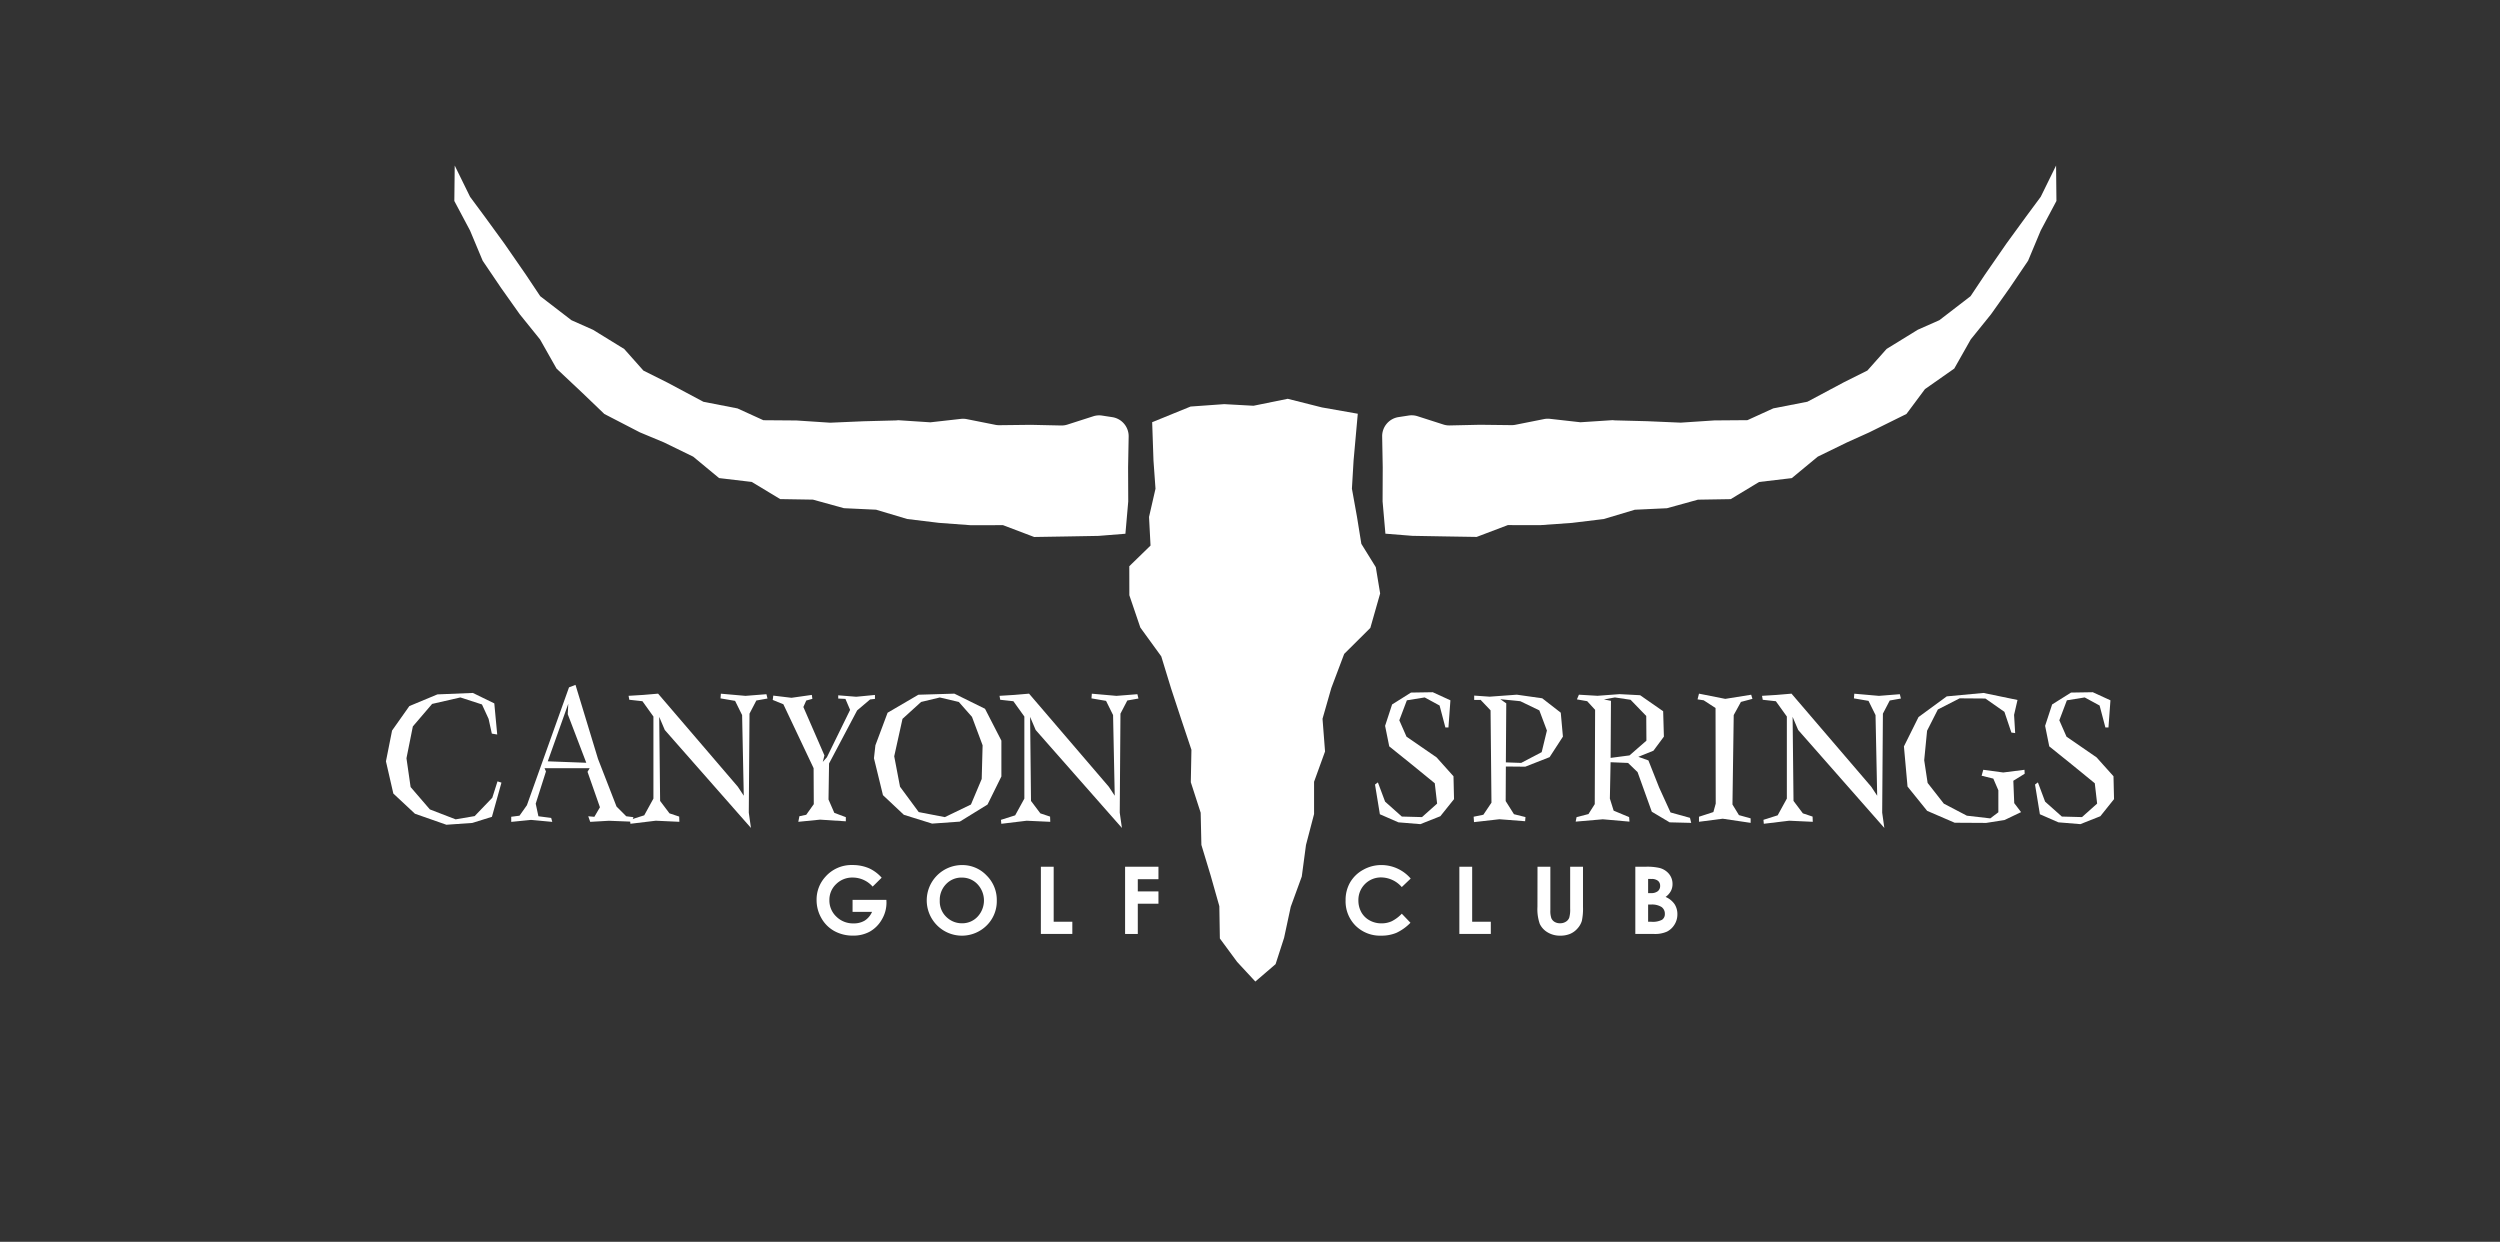
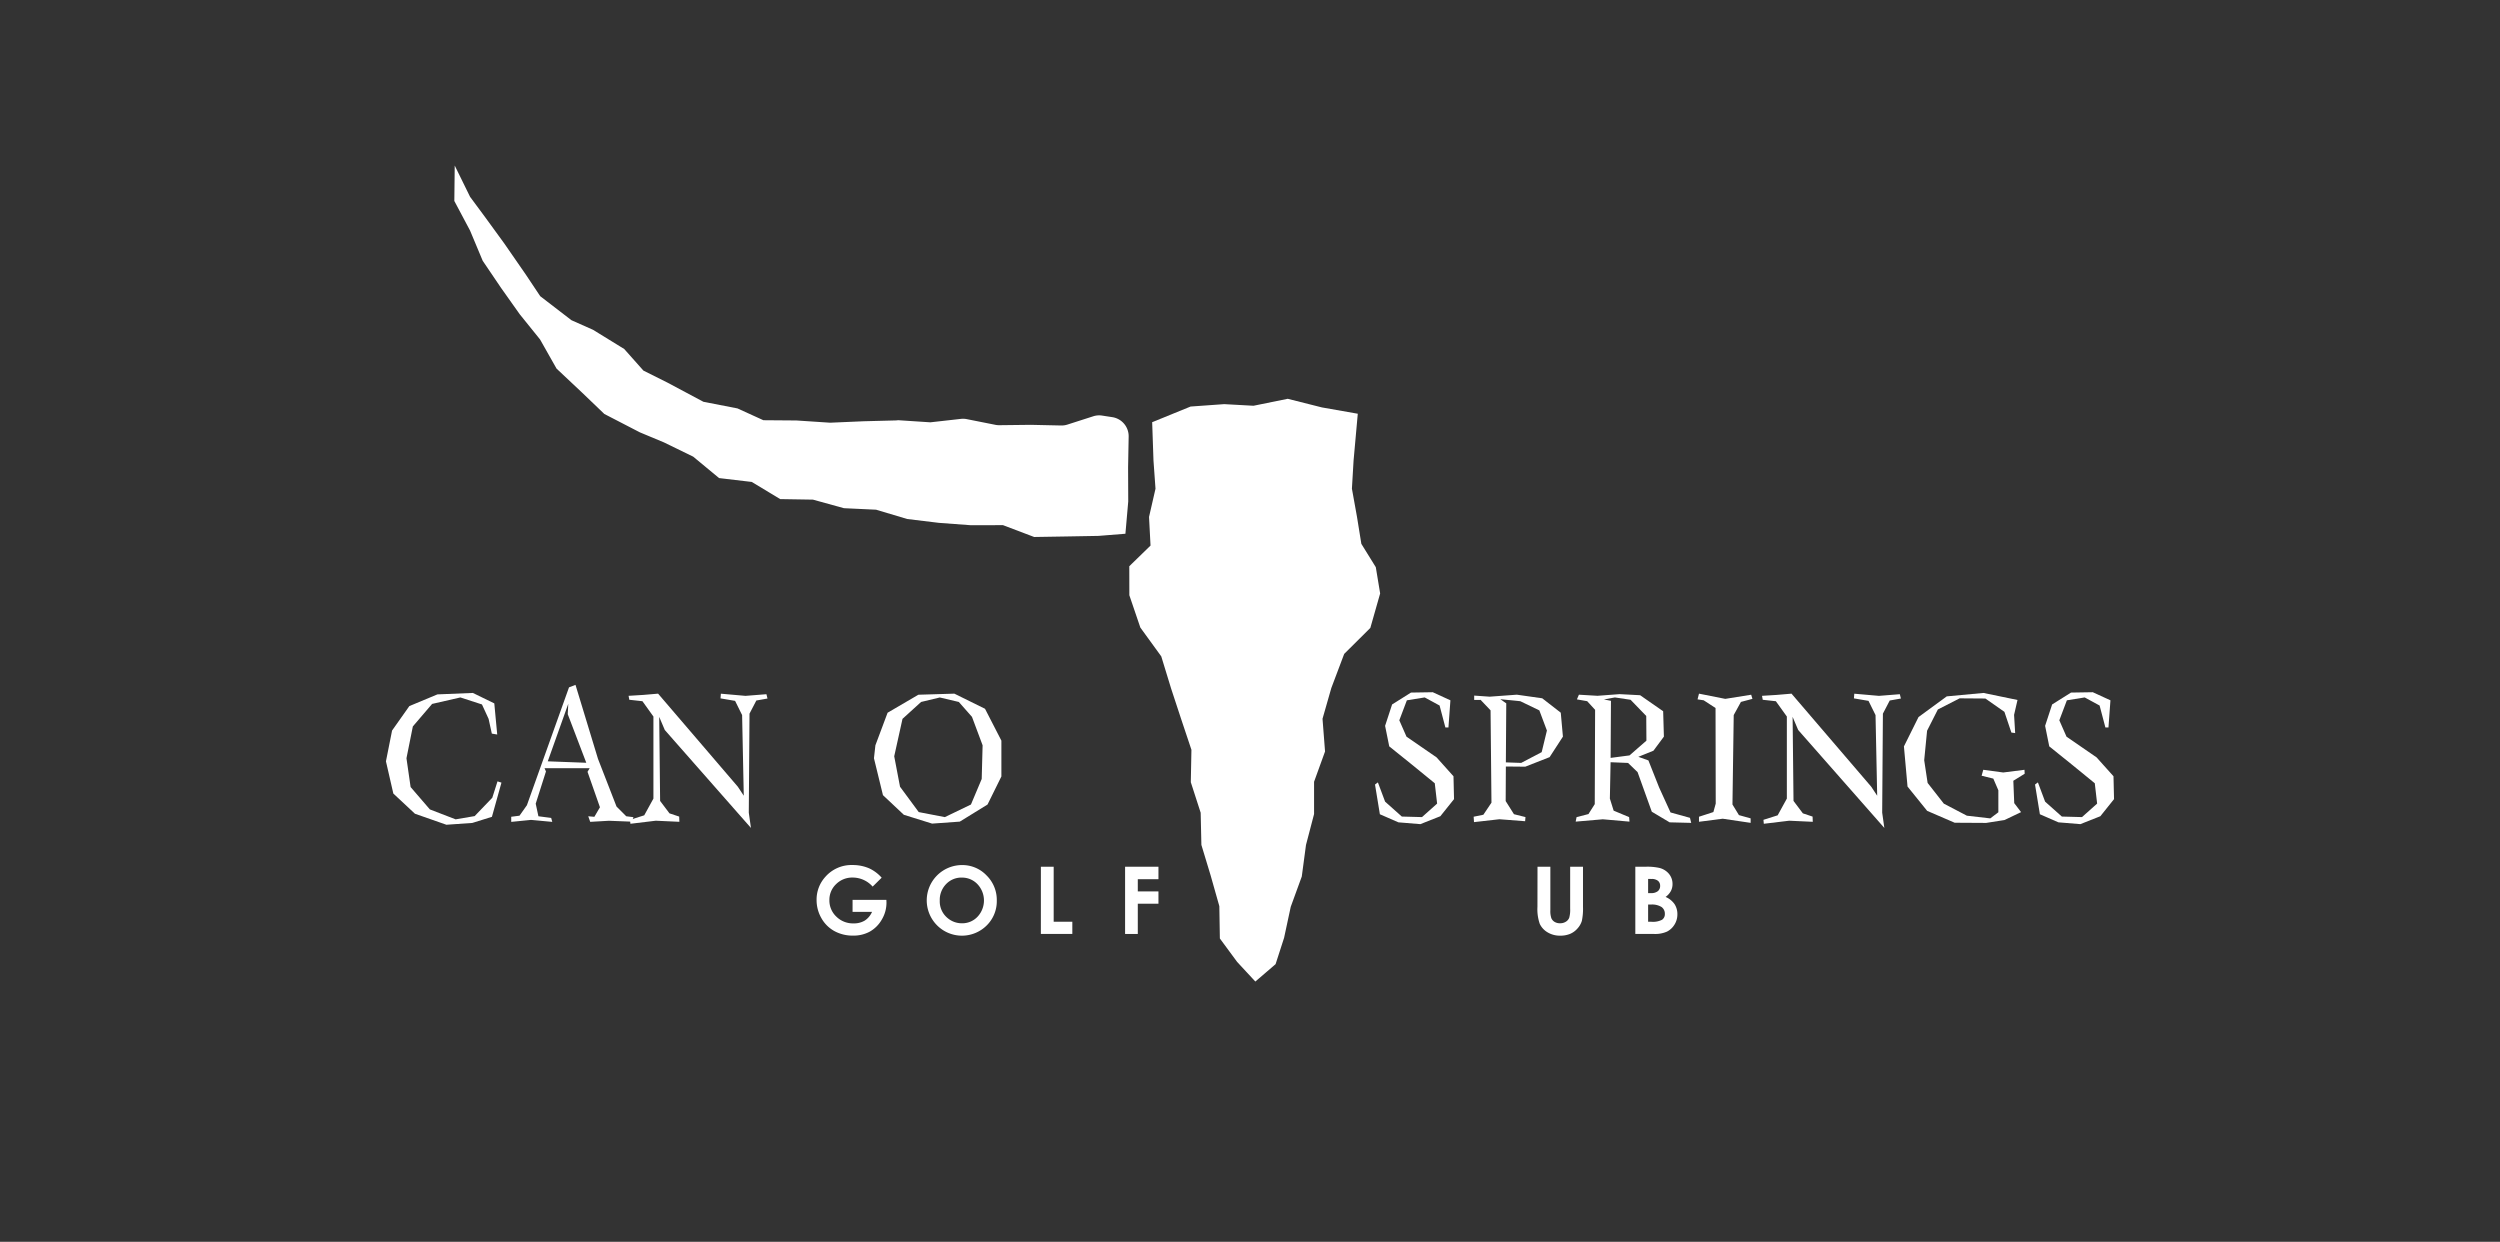
<svg xmlns="http://www.w3.org/2000/svg" width="301.92" height="149.973" viewBox="0 0 301.92 149.973">
  <rect x="0" y="0" width="301.92" height="149.973" fill="#333333" stroke="none" />
  <defs>
    <clipPath id="clip-path">
      <rect id="Rectangle_17930" data-name="Rectangle 17930" width="301.92" height="149.973" transform="translate(299 1084.772)" fill="#fff" />
    </clipPath>
    <clipPath id="clip-path-2">
      <rect id="Rectangle_17929" data-name="Rectangle 17929" width="208.7" height="98.549" fill="#fff" />
    </clipPath>
  </defs>
  <g id="Canyon_Springs_Golf_Club" data-name="Canyon Springs Golf Club" transform="translate(-299 -1084.771)" clip-path="url(#clip-path)">
    <g id="Group_34862" data-name="Group 34862" transform="translate(345.61 1104.764)">
      <g id="Group_34861" data-name="Group 34861" clip-path="url(#clip-path-2)">
        <path id="Path_68676" data-name="Path 68676" d="M21.422,0l1.854,3.776,1.8,2.432L27.4,9.4l2.608,3.768,1.739,2.609,3.769,2.9,2.608,1.159,3.768,2.319,2.319,2.608,2.9,1.449,4.348,2.319,4.114.8,3.126,1.425,3.994.031,4.067.269,4.043-.174,3.863-.1a2.353,2.353,0,0,0,.3-.028l3.9.255,3.684-.414a2.334,2.334,0,0,1,.716.031l3.451.687a2.329,2.329,0,0,0,.483.044l3.8-.044,3.656.08a2.338,2.338,0,0,0,.766-.112l3.114-1a2.332,2.332,0,0,1,1.069-.085l1.228.189a2.333,2.333,0,0,1,1.979,2.349l-.068,3.716.017,4.116-.341,3.9-3.256.26-3.879.069-3.883.063-3.767-1.43-3.881.009L79.9,43.151l-3.843-.466-3.747-1.123-3.885-.182-3.738-1.033-3.959-.065-3.43-2.072-3.949-.466-3.131-2.59-3.522-1.717-2.918-1.218L39.489,30l-2.672-2.564-3.1-2.916L31.726,21l-2.45-3.038-2.264-3.194L24.8,11.5,23.275,7.856l-1.9-3.576Z" transform="translate(-13.116)" fill="#fff" />
-         <path id="Path_68677" data-name="Path 68677" d="M392.7,0l-1.854,3.776-1.8,2.432L386.72,9.4l-2.608,3.768-1.739,2.609-3.768,2.9L376,19.829l-3.768,2.319-2.319,2.608-2.9,1.449-4.348,2.319-4.114.8-3.126,1.425-3.994.031-4.067.269-4.043-.174-3.863-.1a2.354,2.354,0,0,1-.3-.028l-3.9.255-3.684-.414a2.334,2.334,0,0,0-.716.031l-3.451.687a2.33,2.33,0,0,1-.483.044l-3.8-.044-3.656.08a2.338,2.338,0,0,1-.765-.112l-3.114-1a2.332,2.332,0,0,0-1.069-.085l-1.228.189a2.333,2.333,0,0,0-1.979,2.349l.068,3.716-.017,4.116.341,3.9,3.256.26,3.879.069,3.883.063,3.767-1.43,3.881.009,3.861-.274,3.843-.466,3.747-1.123,3.885-.182,3.738-1.033,3.959-.065,3.43-2.072,3.949-.466,3.131-2.59,3.522-1.717,2.7-1.218L374.63,30l2.234-3,3.54-2.482L382.393,21l2.45-3.038,2.264-3.194,2.214-3.274,1.523-3.642,1.9-3.576Z" transform="translate(-191.002)" fill="#fff" />
        <path id="Path_68678" data-name="Path 68678" d="M243.242,138.067l-.063-3.9-1.049-3.707-1.118-3.691-.087-3.886-1.191-3.687.075-3.915-1.231-3.682-1.218-3.7-1.194-3.9-2.527-3.481-1.327-3.9-.007-3.506,2.565-2.495-.181-3.456.781-3.409-.244-3.407-.158-4.628,4.639-1.89,4.058-.29,3.542.195,4.131-.841,4.134,1.043,4.327.762-.508,5.653-.2,3.4.614,3.409.524,3.251,1.746,2.818L262.6,96.4l-1.185,4.163-3.158,3.138-1.555,4.122-1.062,3.712.305,3.947-1.326,3.661,0,3.9-.975,3.728-.509,3.814-1.332,3.655L251,137.984l-1.028,3.185-2.445,2.1-2.194-2.366Z" transform="translate(-142.532 -44.723)" fill="#fff" />
        <path id="Path_68679" data-name="Path 68679" d="M13.239,167.725l.2,2.109-.652-.109-.391-1.783-.8-1.739-2.608-.847-3.413.783-2.326,2.717L2.478,172.7l.5,3.478,2.326,2.7,3.109,1.2,2.3-.391,2.13-2.217.63-1.978.478.152-1.152,4.13-2.369.739-3.13.218L3.5,179.4.892,176.963,0,173.072l.739-3.717L2.826,166.4l3.391-1.413,4.282-.174,2.587,1.261Z" transform="translate(0 -101.121)" fill="#fff" />
        <path id="Path_68680" data-name="Path 68680" d="M39.153,178.214l1-.13.892-1.261,5.086-14.238.783-.3,2.717,8.935,2.239,5.76,1.174,1.174.87.109-.2.543-2.761-.109-2.26.131-.239-.674.739.065.674-1.152-1.5-4.282.261-.435H43.174l.174.391-1.239,3.891.326,1.522,1.543.2.131.478-2.565-.239-2.391.239Zm9.064-6.521-2.239-5.869.065-1.261-2.478,6.956Z" transform="translate(-24.023 -99.568)" fill="#fff" />
        <path id="Path_68681" data-name="Path 68681" d="M77.609,165.19l1.782-.152,9.63,11.239.717,1.087-.2-9.738-.848-1.717-1.761-.3.044-.565,2.978.261,2.522-.2.131.522-1.348.239-.825,1.586-.087,11.956.261,1.848L80.2,169.429l-.674-1.587.109,10.151,1.13,1.5,1.174.391.022.63-2.848-.131-3.065.37L76,180.275l1.717-.544,1.109-2.021V167.8L77.5,165.951l-1.587-.174-.087-.478Z" transform="translate(-46.524 -101.26)" fill="#fff" />
-         <path id="Path_68682" data-name="Path 68682" d="M123.149,165.779l2.457-.348.065.478-.739.2-.348.783,2.544,5.847-.2.783.5-.565,2.8-5.717-.565-1.326-.87-.043v-.391l2.174.174,2.261-.218v.478l-.587.065-1.565,1.326-3.391,6.412-.065,4.348.7,1.609,1.391.521v.5l-3.109-.2-2.63.261.13-.674.826-.174.913-1.283-.022-4.347-3.652-7.717-1.283-.522.065-.522Z" transform="translate(-74.172 -101.501)" fill="#fff" />
        <path id="Path_68683" data-name="Path 68683" d="M154.147,167.341l3.717-2.174,4.348-.13,3.7,1.826,1.978,3.847v4.326l-1.674,3.391-3.348,2.065-3.347.239-3.413-1.065-2.521-2.37-1.087-4.456.174-1.565Zm1.8.739-1,4.521.7,3.674,2.261,3.065,3.152.608,3.152-1.521,1.3-3.086.109-4.065-1.283-3.435-1.587-1.8-2.3-.543-2.261.543Z" transform="translate(-93.564 -101.259)" fill="#fff" />
-         <path id="Path_68684" data-name="Path 68684" d="M193.538,165.19l1.782-.152,9.63,11.239.717,1.087-.2-9.738-.848-1.717-1.761-.3.044-.565,2.978.261,2.522-.2.131.522-1.348.239-.826,1.586-.087,11.956.261,1.848-10.412-11.825-.674-1.587.109,10.151,1.13,1.5,1.174.391.022.63-2.848-.131-3.065.37-.043-.478,1.717-.544,1.109-2.021V167.8l-1.326-1.848-1.587-.174-.087-.478Z" transform="translate(-117.653 -101.26)" fill="#fff" />
        <path id="Path_68685" data-name="Path 68685" d="M311.155,166.066l2.282-1.434,2.631-.043,2.13.978-.238,3.282h-.369l-.7-2.652-1.8-.978-2.152.348-.913,2.413.87,1.978,3.63,2.5,2.044,2.282.065,2.76-1.652,2.065-2.413.956-2.652-.217-2.239-.978-.587-3.587.348-.26.87,2.326,2.021,1.8,2.435.065,1.826-1.63-.283-2.456-2.717-2.217-2.783-2.239-.5-2.478Z" transform="translate(-189.644 -100.984)" fill="#fff" />
        <path id="Path_68686" data-name="Path 68686" d="M339.981,166v-.522l1.87.131,3.282-.24,3.065.435,2.239,1.739.261,2.891-1.608,2.478-2.935,1.152-2.348-.022-.022,4.174,1,1.586,1.391.348-.043.5-3.108-.239-3.065.348-.044-.652,1.174-.239.978-1.457-.109-11.151-1.2-1.261Zm3.826,7.543,1.848.065,2.478-1.3.631-2.609-.914-2.434-2.3-1.109-2.413-.24.718.5Z" transform="translate(-208.557 -101.466)" fill="#fff" />
        <path id="Path_68687" data-name="Path 68687" d="M374.439,165.4l2.674-.2,2.478.13,2.782,1.935.088,3.065-1.261,1.7-1.826.739,1.217.435,1.3,3.282,1.37,3,2.348.652.152.609-2.608-.065L381,179.4l-1.717-4.782-1.152-1.109-2.108-.087-.087,4.391.456,1.457,1.87.782.043.544-3.217-.283-3.282.283.109-.544,1.434-.369.761-1.2.043-11.39-.957-1.043-1.239-.217.239-.566Zm1.63.608-.043,6.891,2.282-.3,2.043-1.783-.021-2.978-1.891-1.956-1.892-.283-1.325.24Z" transform="translate(-228.126 -101.363)" fill="#fff" />
        <path id="Path_68688" data-name="Path 68688" d="M410.062,165.037l3.174.63,3.13-.5.152.5-1.391.369-.87,1.587-.152,10.8.782,1.283,1.413.392v.543l-3.369-.5-2.869.37v-.609l1.739-.565.283-1.022-.022-11.543-1.434-.934-.739-.109Z" transform="translate(-251.489 -101.259)" fill="#fff" />
        <path id="Path_68689" data-name="Path 68689" d="M431.81,165.19l1.783-.152,9.629,11.239.718,1.087-.2-9.738-.849-1.717-1.76-.3.043-.565,2.978.261,2.522-.2.13.522-1.348.239-.826,1.586-.087,11.956.261,1.848L434.4,169.429l-.674-1.587.109,10.151,1.13,1.5,1.174.391.021.63-2.847-.131-3.066.37-.043-.478,1.717-.544,1.109-2.021V167.8l-1.326-1.848-1.586-.174-.087-.478Z" transform="translate(-263.846 -101.26)" fill="#fff" />
        <path id="Path_68690" data-name="Path 68690" d="M486.5,167.095l-2.3-1.608-3.109-.022-2.631,1.348-1.3,2.565-.347,3.565.413,2.739,1.956,2.5,2.783,1.456,2.826.326.978-.739v-2.652l-.609-1.413-1.413-.348.2-.717,2.413.326,2.565-.326.022.478-1.37.848.109,2.7.826,1.087-2,.956-2.217.348-3.8-.022-3.326-1.435-2.369-2.935-.435-4.847,1.761-3.544,3.413-2.5,4.434-.413,4.109.848-.414,1.8.131,2.2-.457-.065Z" transform="translate(-291.041 -101.121)" fill="#fff" />
        <path id="Path_68691" data-name="Path 68691" d="M517.421,166.066l2.282-1.434,2.63-.043,2.131.978-.239,3.282h-.37l-.7-2.652-1.8-.978-2.152.348-.913,2.413.869,1.978,3.63,2.5,2.044,2.282.065,2.76-1.652,2.065-2.413.956-2.651-.217-2.239-.978-.587-3.587.348-.26.87,2.326,2.022,1.8,2.434.065,1.826-1.63-.283-2.456-2.717-2.217-2.782-2.239-.5-2.478Z" transform="translate(-316.2 -100.984)" fill="#fff" />
        <path id="Path_68692" data-name="Path 68692" d="M142.438,220.126l-1.088,1.076a3.217,3.217,0,0,0-2.408-1.093,2.753,2.753,0,0,0-2.008.795,2.607,2.607,0,0,0-.809,1.932,2.673,2.673,0,0,0,.84,1.992,2.856,2.856,0,0,0,2.072.817,2.539,2.539,0,0,0,1.351-.337,2.365,2.365,0,0,0,.887-1.054h-2.351V222.8h4.084l.011.342a3.972,3.972,0,0,1-.552,2.02,3.859,3.859,0,0,1-1.43,1.457,4.07,4.07,0,0,1-2.059.5,4.575,4.575,0,0,1-2.255-.549,4.021,4.021,0,0,1-1.567-1.565,4.368,4.368,0,0,1-.577-2.191,4.072,4.072,0,0,1,1.065-2.8,4.2,4.2,0,0,1,3.289-1.418,5.01,5.01,0,0,1,1.981.392,4.538,4.538,0,0,1,1.523,1.137" transform="translate(-82.571 -134.121)" fill="#fff" />
        <path id="Path_68693" data-name="Path 68693" d="M173.293,218.6a4.03,4.03,0,0,1,2.963,1.247,4.152,4.152,0,0,1,1.24,3.041,4.106,4.106,0,0,1-1.223,3.008,4.238,4.238,0,0,1-6.006-.033,4.266,4.266,0,0,1,3.026-7.263m-.016,1.512a2.547,2.547,0,0,0-1.9.784,2.729,2.729,0,0,0-.768,1.992,2.6,2.6,0,0,0,.967,2.13,2.651,2.651,0,0,0,1.724.613,2.516,2.516,0,0,0,1.873-.795,2.864,2.864,0,0,0-.005-3.921,2.538,2.538,0,0,0-1.895-.8" transform="translate(-103.726 -134.121)" fill="#fff" />
        <path id="Path_68694" data-name="Path 68694" d="M204.676,219.126h1.545v6.645h2.252v1.473h-3.8Z" transform="translate(-125.58 -134.446)" fill="#fff" />
        <path id="Path_68695" data-name="Path 68695" d="M230.99,219.126h4.029v1.507h-2.495v1.474h2.495v1.485h-2.495v3.654H230.99Z" transform="translate(-141.725 -134.446)" fill="#fff" />
-         <path id="Path_68696" data-name="Path 68696" d="M307.766,220.228l-1.081,1.03a3.347,3.347,0,0,0-2.482-1.165,2.719,2.719,0,0,0-2.757,2.757,2.9,2.9,0,0,0,.353,1.442,2.529,2.529,0,0,0,1,.989,2.9,2.9,0,0,0,1.434.359,2.95,2.95,0,0,0,1.229-.251,4.408,4.408,0,0,0,1.225-.915l1.048,1.093a5.75,5.75,0,0,1-1.7,1.218,4.642,4.642,0,0,1-1.827.34,4.2,4.2,0,0,1-3.1-1.2,4.156,4.156,0,0,1-1.207-3.077,4.212,4.212,0,0,1,.549-2.158,4.083,4.083,0,0,1,1.574-1.518,4.437,4.437,0,0,1,2.2-.574,4.678,4.678,0,0,1,3.538,1.631" transform="translate(-184.006 -134.121)" fill="#fff" />
-         <path id="Path_68697" data-name="Path 68697" d="M335.453,219.126H337v6.645h2.252v1.473h-3.8Z" transform="translate(-205.819 -134.446)" fill="#fff" />
        <path id="Path_68698" data-name="Path 68698" d="M359.877,219.125h1.551v5.251a2.717,2.717,0,0,0,.118.959.958.958,0,0,0,.392.45,1.236,1.236,0,0,0,.66.168,1.279,1.279,0,0,0,.7-.187.983.983,0,0,0,.408-.477,3.53,3.53,0,0,0,.114-1.106v-5.057h1.55v4.841a7.036,7.036,0,0,1-.138,1.7,2.417,2.417,0,0,1-.527.916,2.446,2.446,0,0,1-.9.654,3.04,3.04,0,0,1-1.181.213,2.86,2.86,0,0,1-1.538-.405,2.365,2.365,0,0,1-.935-1.016,5.368,5.368,0,0,1-.282-2.061Z" transform="translate(-220.805 -134.445)" fill="#fff" />
        <path id="Path_68699" data-name="Path 68699" d="M390.443,227.245v-8.119h1.277a6.628,6.628,0,0,1,1.624.143,2.176,2.176,0,0,1,1.161.718,1.889,1.889,0,0,1,.43,1.236,1.8,1.8,0,0,1-.2.842,2.138,2.138,0,0,1-.637.709,2.545,2.545,0,0,1,1.082.87,2.2,2.2,0,0,1,.342,1.233,2.293,2.293,0,0,1-.354,1.247,2.255,2.255,0,0,1-.911.842,3.513,3.513,0,0,1-1.542.279Zm1.545-6.645v1.711h.338a1.259,1.259,0,0,0,.84-.237.81.81,0,0,0,.274-.646.757.757,0,0,0-.26-.6,1.192,1.192,0,0,0-.792-.223Zm0,3.091v2.081h.387a2.4,2.4,0,0,0,1.3-.243.818.818,0,0,0,.334-.706.989.989,0,0,0-.393-.828,2.166,2.166,0,0,0-1.306-.3Z" transform="translate(-239.558 -134.446)" fill="#fff" />
      </g>
    </g>
  </g>
</svg>